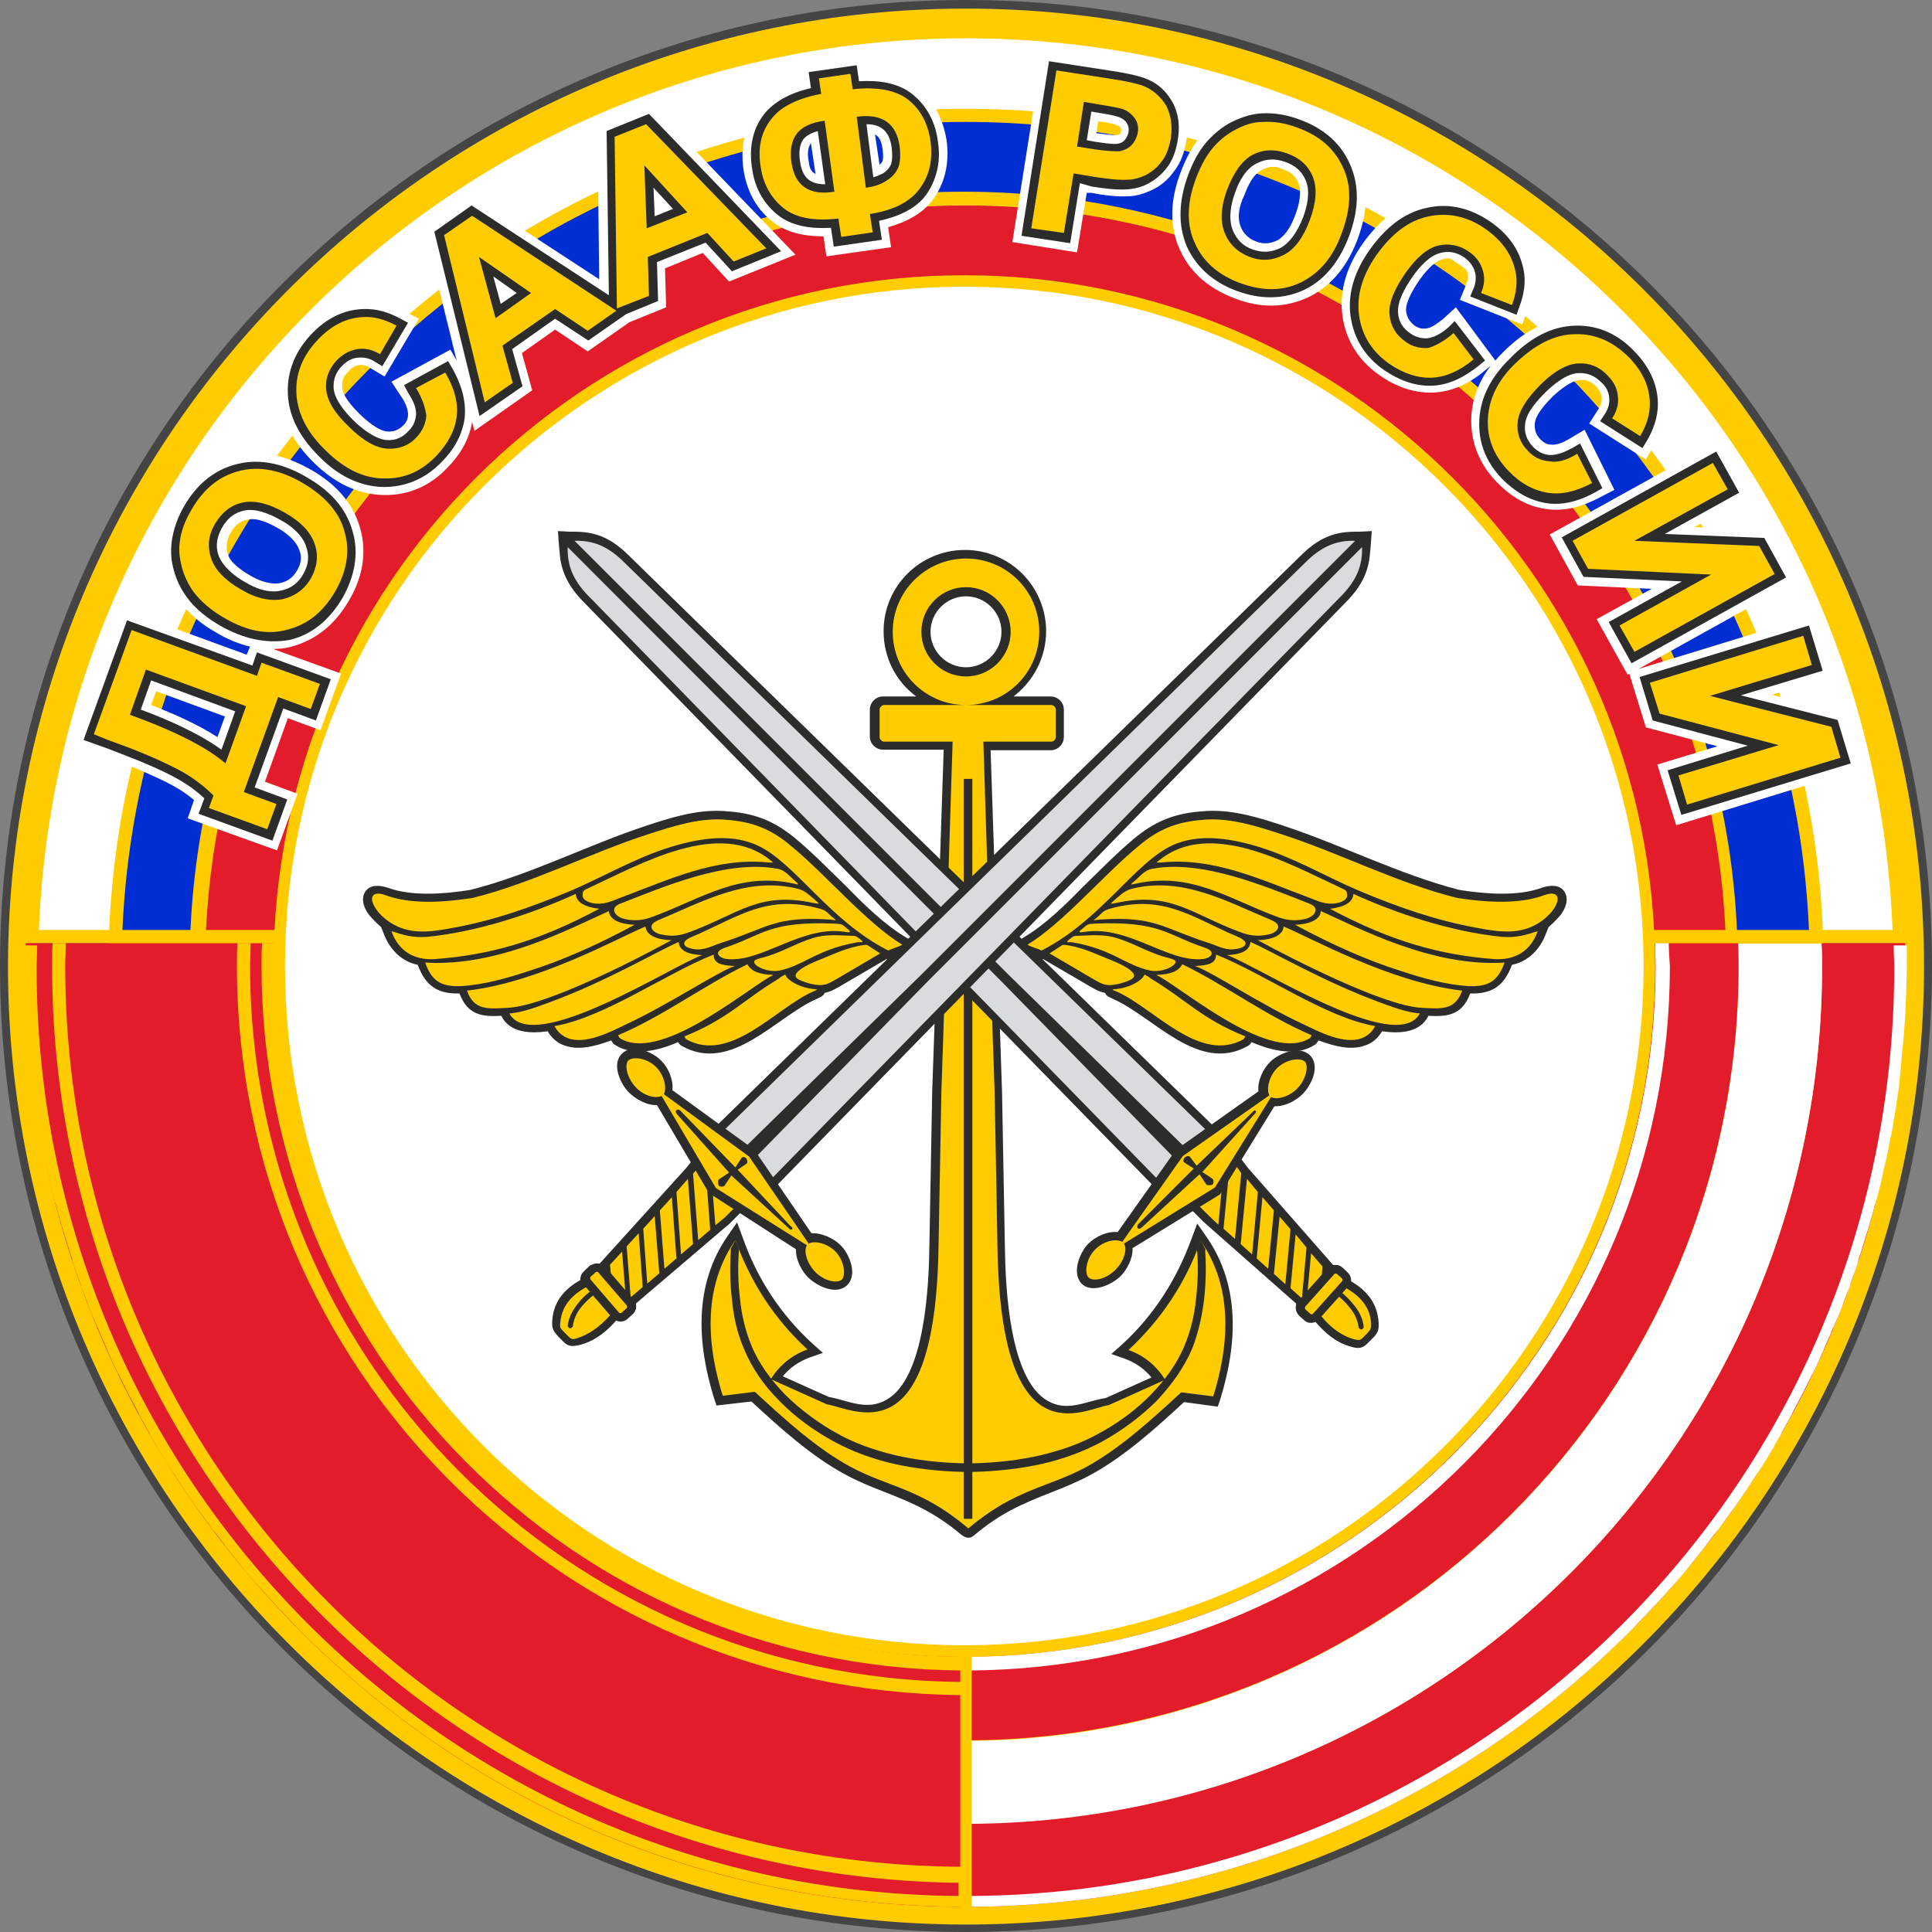
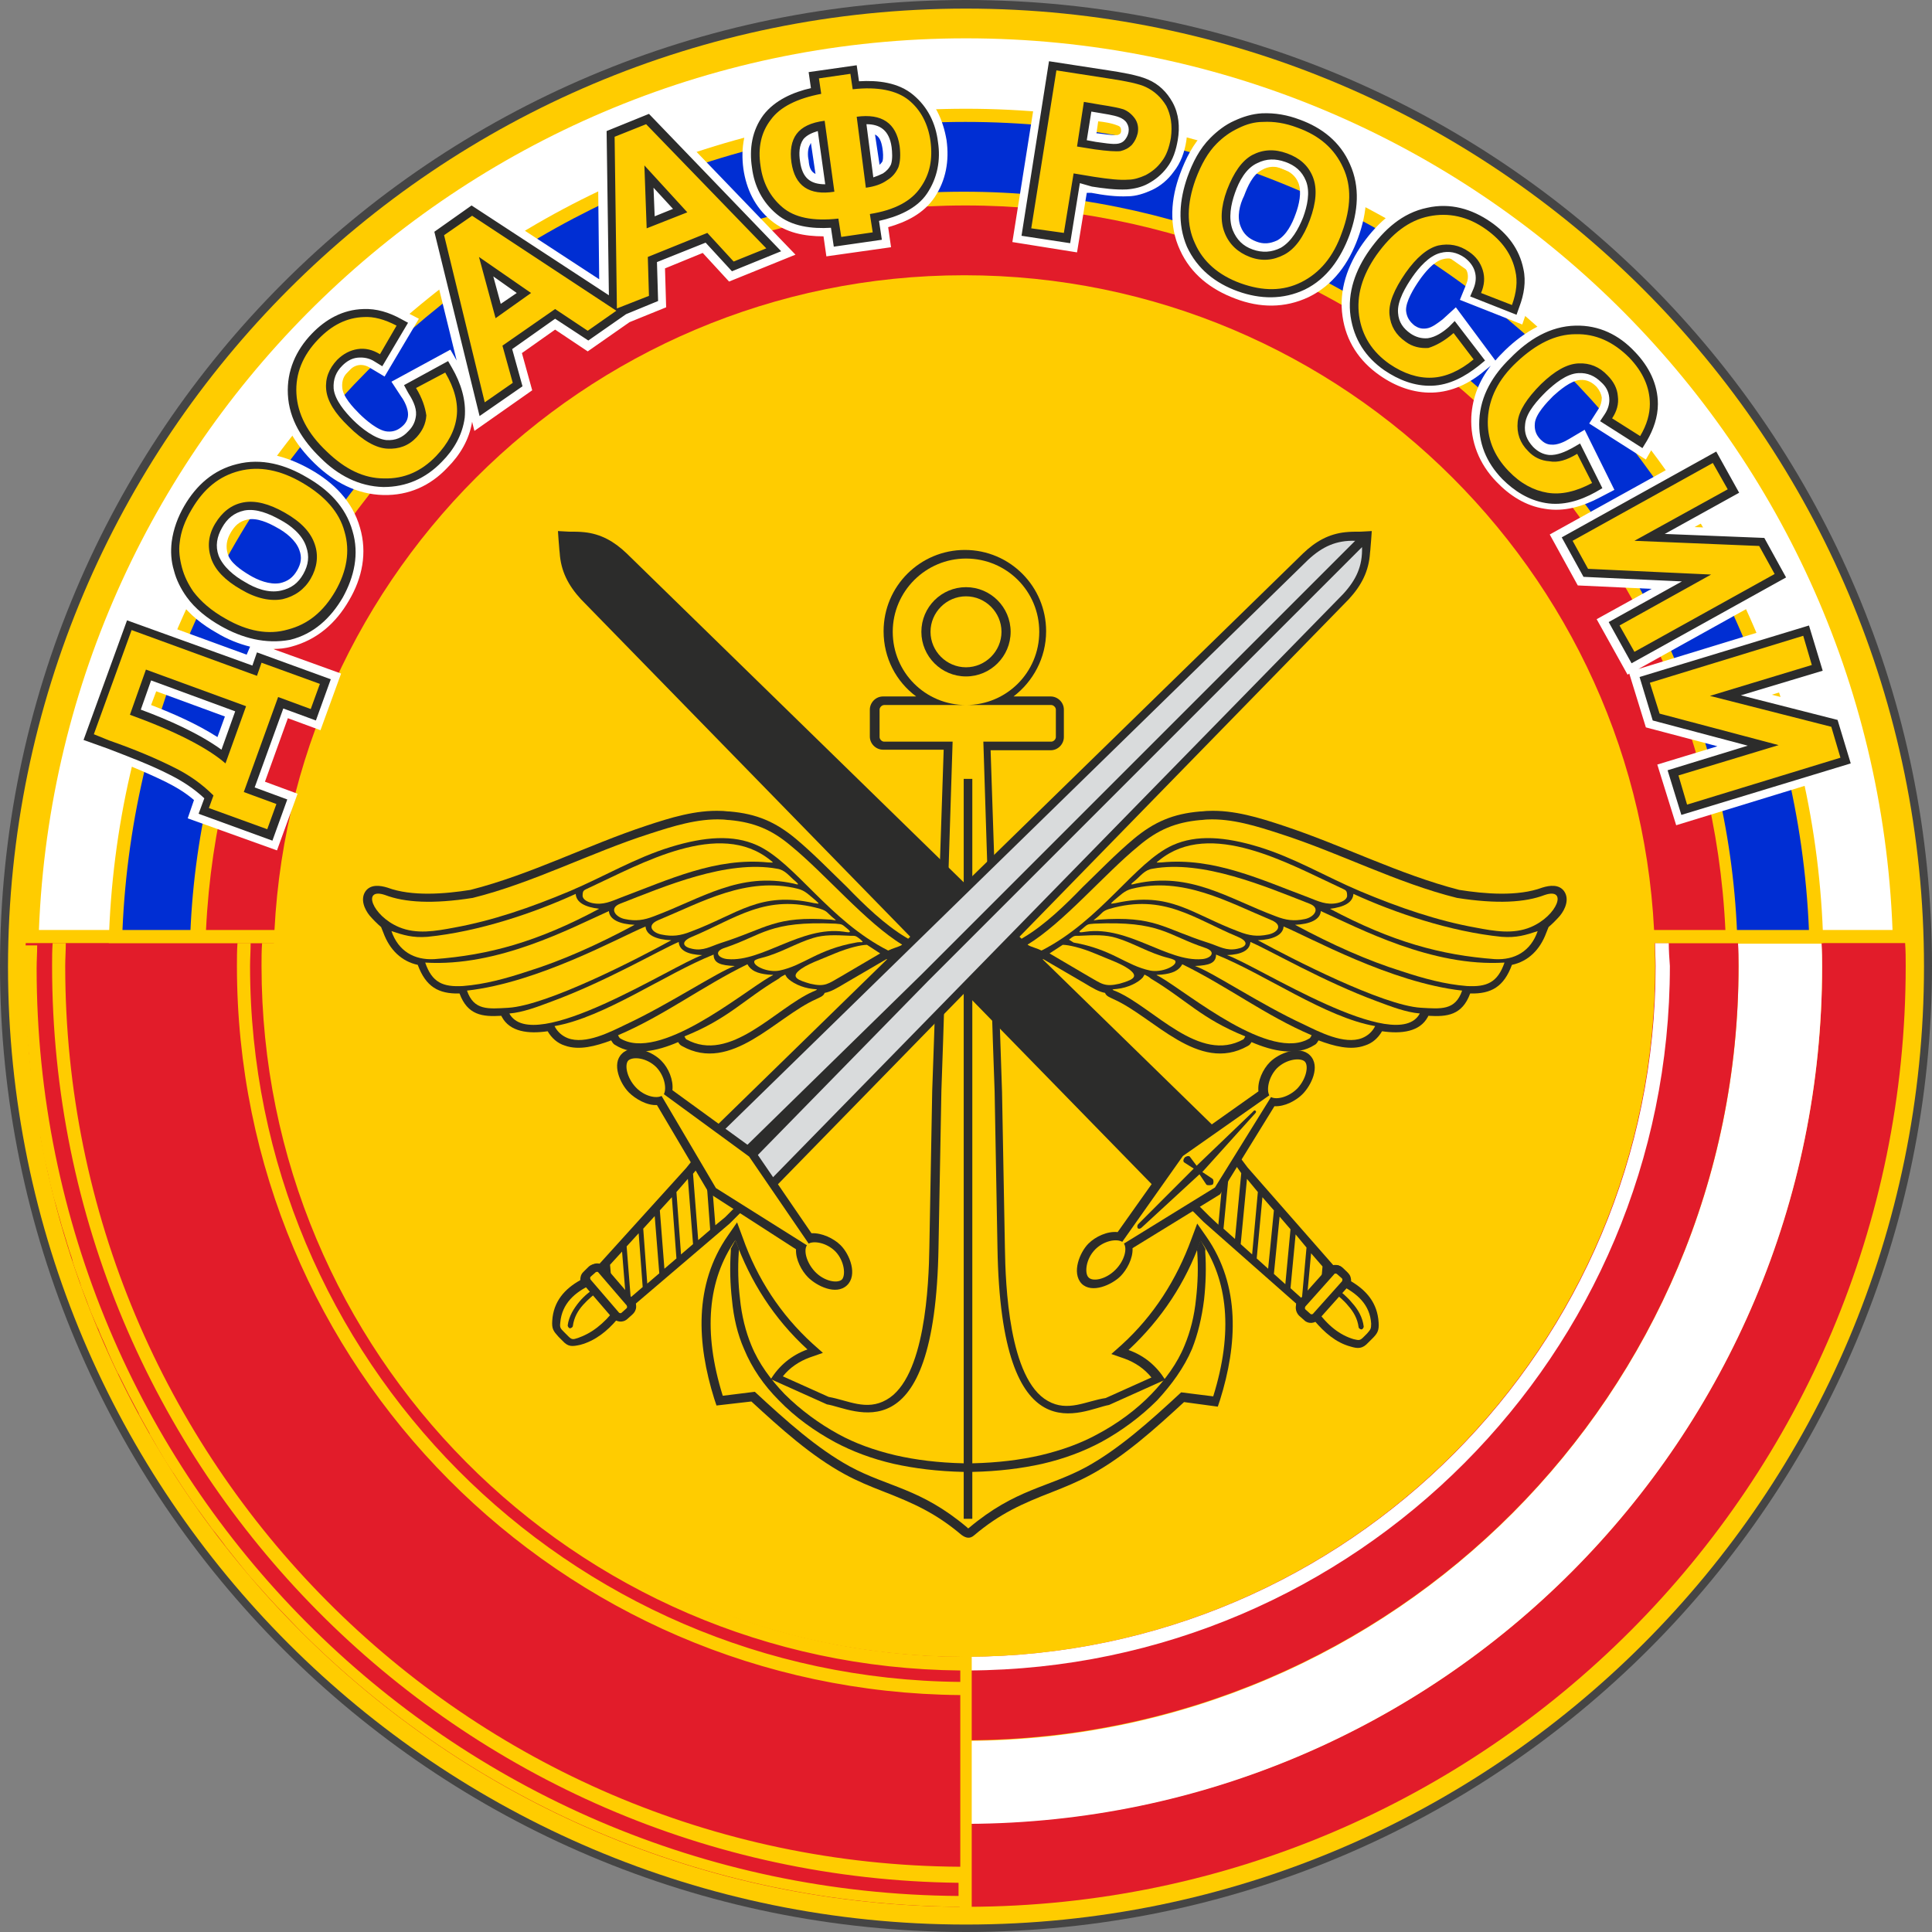
<svg xmlns="http://www.w3.org/2000/svg" width="49" height="49" viewBox="0 0 49 49" fill="none">
  <rect x="0" y="0" width="49" height="49" fill="#808080" stroke="none" />
  <g clip-path="url(#clip0_1325_7141)">
    <path fill-rule="evenodd" clip-rule="evenodd" d="M24.5 0C38.027 0 49 10.973 49 24.5C49 38.027 38.027 49 24.5 49C10.973 49 0 38.027 0 24.5C0 10.973 10.973 0 24.5 0Z" fill="#454545" />
    <path fill-rule="evenodd" clip-rule="evenodd" d="M24.5 0.218C37.911 0.218 48.797 11.103 48.797 24.515C48.797 37.926 37.911 48.811 24.5 48.811C11.089 48.811 0.203 37.926 0.203 24.515C0.218 11.089 11.089 0.218 24.5 0.218Z" fill="#FFCC00" />
    <path fill-rule="evenodd" clip-rule="evenodd" d="M24.544 48.361C37.679 48.332 48.333 37.65 48.333 24.5C48.333 24.311 48.333 24.108 48.318 23.919H46.199C46.199 24.108 46.213 24.311 46.213 24.5C46.213 36.489 36.518 46.213 24.544 46.242V48.361Z" fill="#E21C2A" />
-     <path fill-rule="evenodd" clip-rule="evenodd" d="M24.544 48.361C31.119 48.347 37.069 45.662 41.366 41.351C41.627 41.075 41.903 40.799 42.149 40.524L42.164 40.509C42.295 40.364 42.411 40.233 42.541 40.088C42.672 39.943 42.788 39.798 42.904 39.653C43.02 39.508 43.136 39.362 43.252 39.217L43.282 39.174C43.383 39.043 43.485 38.898 43.601 38.767L43.63 38.724C43.731 38.579 43.833 38.448 43.935 38.303L43.949 38.288C44.167 37.984 44.37 37.679 44.573 37.359L44.588 37.345C44.689 37.185 44.791 37.04 44.878 36.881C44.98 36.721 45.067 36.547 45.168 36.387L45.183 36.343C45.27 36.184 45.357 36.039 45.444 35.879L45.459 35.836C45.546 35.676 45.618 35.531 45.705 35.371C45.72 35.342 45.734 35.313 45.749 35.284C45.822 35.139 45.894 34.994 45.967 34.849L45.981 34.834C46.054 34.674 46.141 34.5 46.213 34.326C46.228 34.297 46.242 34.268 46.257 34.224C46.315 34.079 46.388 33.934 46.446 33.789C46.46 33.745 46.475 33.702 46.504 33.658C46.562 33.528 46.62 33.383 46.678 33.252C46.692 33.194 46.721 33.15 46.736 33.092C46.779 32.962 46.837 32.831 46.881 32.715C46.91 32.657 46.925 32.599 46.939 32.541C46.983 32.425 47.026 32.294 47.07 32.178C47.099 32.091 47.128 32.018 47.142 31.931C47.171 31.83 47.215 31.728 47.244 31.612C47.273 31.539 47.288 31.452 47.316 31.38C47.346 31.264 47.389 31.162 47.418 31.046C47.433 30.988 47.447 30.944 47.462 30.886C47.505 30.756 47.534 30.61 47.578 30.48C47.592 30.436 47.607 30.378 47.621 30.335C47.65 30.189 47.694 30.059 47.723 29.914C47.737 29.841 47.752 29.769 47.766 29.71C47.795 29.594 47.825 29.464 47.853 29.348C47.868 29.246 47.897 29.145 47.912 29.043C47.926 28.956 47.941 28.854 47.97 28.767C47.984 28.68 47.999 28.608 48.013 28.52C48.028 28.404 48.057 28.288 48.071 28.172C48.1 27.983 48.129 27.78 48.158 27.591C48.173 27.446 48.187 27.301 48.202 27.156C48.202 27.098 48.216 27.054 48.216 26.996C48.231 26.88 48.231 26.764 48.245 26.663C48.26 26.576 48.26 26.488 48.274 26.401C48.289 26.198 48.303 25.995 48.318 25.792C48.333 25.588 48.333 25.385 48.347 25.182C48.347 24.979 48.361 24.776 48.361 24.573V24.558V24.544C48.361 24.355 48.361 24.181 48.361 23.992V23.977H48.028C48.028 24.166 48.042 24.369 48.042 24.558C48.042 37.519 37.548 48.042 24.587 48.086V48.361H24.544Z" fill="white" />
    <path fill-rule="evenodd" clip-rule="evenodd" d="M24.544 46.257C36.518 46.213 46.213 36.489 46.213 24.515C46.213 24.326 46.213 24.123 46.199 23.934H44.08C44.08 24.123 44.094 24.326 44.094 24.515C44.094 35.328 35.342 44.109 24.544 44.152V46.257Z" fill="white" />
    <path fill-rule="evenodd" clip-rule="evenodd" d="M24.544 44.138C35.342 44.094 44.094 35.328 44.094 24.5C44.094 24.311 44.094 24.108 44.08 23.919H41.961C41.961 24.108 41.975 24.311 41.975 24.5C41.975 34.152 34.167 41.975 24.544 42.019V44.138Z" fill="#E21C2A" />
    <path fill-rule="evenodd" clip-rule="evenodd" d="M42.324 23.919H41.975C41.975 24.108 41.99 24.311 41.99 24.5C41.99 34.152 34.181 41.975 24.558 42.019V42.367C34.384 42.324 42.352 34.341 42.352 24.5C42.338 24.311 42.324 24.108 42.324 23.919Z" fill="white" />
    <path fill-rule="evenodd" clip-rule="evenodd" d="M24.427 48.361C11.277 48.332 0.638 37.65 0.638 24.5C0.638 24.311 0.638 24.108 0.653 23.919H2.757H4.877H6.996C6.996 24.108 6.981 24.311 6.981 24.5C6.981 34.152 14.79 41.975 24.413 42.019V44.138V46.257V48.361H24.427Z" fill="#E21C2A" />
    <path fill-rule="evenodd" clip-rule="evenodd" d="M24.355 48.361C17.809 48.318 11.887 45.647 7.605 41.351C7.344 41.075 7.068 40.8 6.821 40.524L6.807 40.509C6.676 40.364 6.56 40.233 6.43 40.088C6.299 39.943 6.183 39.798 6.067 39.653C5.951 39.508 5.834 39.363 5.718 39.217L5.689 39.174C5.588 39.043 5.486 38.898 5.37 38.767L5.341 38.724C5.239 38.579 5.138 38.448 5.036 38.303L5.022 38.288C4.804 37.984 4.601 37.679 4.398 37.36L4.383 37.345C4.281 37.185 4.18 37.04 4.093 36.881C3.991 36.721 3.904 36.547 3.803 36.387L3.788 36.344C3.701 36.184 3.614 36.039 3.527 35.879L3.512 35.836C3.425 35.676 3.353 35.531 3.265 35.371C3.251 35.342 3.236 35.313 3.222 35.284C3.149 35.139 3.077 34.994 3.004 34.849L2.99 34.834C2.917 34.675 2.83 34.5 2.757 34.326C2.743 34.297 2.728 34.268 2.714 34.224C2.656 34.079 2.583 33.934 2.525 33.789C2.511 33.746 2.496 33.702 2.467 33.658C2.409 33.528 2.351 33.383 2.293 33.252C2.279 33.194 2.249 33.151 2.235 33.092C2.191 32.962 2.133 32.831 2.09 32.715C2.061 32.657 2.046 32.599 2.032 32.541C1.988 32.425 1.945 32.294 1.901 32.178C1.872 32.091 1.843 32.018 1.829 31.931C1.8 31.83 1.756 31.728 1.727 31.612C1.698 31.539 1.683 31.452 1.654 31.38C1.625 31.264 1.582 31.162 1.553 31.046C1.538 30.988 1.524 30.944 1.509 30.886C1.466 30.756 1.437 30.61 1.393 30.48C1.379 30.436 1.364 30.378 1.35 30.335C1.321 30.19 1.277 30.059 1.248 29.914C1.233 29.841 1.219 29.769 1.204 29.711C1.175 29.595 1.146 29.464 1.117 29.348C1.103 29.246 1.074 29.145 1.059 29.043C1.045 28.956 1.03 28.854 1.001 28.767C0.987 28.68 0.972 28.608 0.958 28.52C0.943 28.404 0.914 28.288 0.9 28.172C0.871 27.983 0.842 27.78 0.813 27.591C0.798 27.446 0.784 27.301 0.769 27.156C0.769 27.098 0.755 27.055 0.755 26.996C0.74 26.88 0.74 26.764 0.725 26.663C0.711 26.576 0.711 26.488 0.696 26.401C0.682 26.198 0.667 25.995 0.653 25.792C0.638 25.589 0.638 25.385 0.624 25.182C0.624 24.979 0.609 24.776 0.609 24.573V24.558V24.544C0.609 24.355 0.609 24.181 0.609 23.992V23.977H0.943C0.943 24.166 0.929 24.369 0.929 24.558C0.929 37.505 11.379 47.998 24.311 48.086V47.752C11.611 47.607 1.321 37.258 1.321 24.5C1.321 24.311 1.321 24.108 1.335 23.919H1.669C1.669 24.108 1.654 24.311 1.654 24.5C1.654 37.069 11.8 47.273 24.355 47.345V42.991C14.209 42.904 6.009 34.66 6.009 24.5C6.009 24.311 6.009 24.108 6.023 23.919H6.357C6.357 24.108 6.342 24.311 6.342 24.5C6.342 34.471 14.398 42.57 24.355 42.657V42.367C14.557 42.28 6.633 34.312 6.633 24.5C6.633 24.311 6.633 24.108 6.647 23.919H6.996C6.996 24.108 6.981 24.311 6.981 24.5C6.981 34.123 14.746 41.932 24.34 42.019V42.004H24.645V48.405H24.34V48.361H24.355Z" fill="#FFCC00" />
    <path fill-rule="evenodd" clip-rule="evenodd" d="M24.442 0.624C37.432 0.624 47.984 11.002 48.303 23.905H0.581C0.9 11.002 11.466 0.624 24.442 0.624Z" fill="#FFCC00" />
    <path fill-rule="evenodd" clip-rule="evenodd" d="M0.987 23.586H47.999C47.52 10.987 37.157 0.972 24.5 0.972C11.858 0.972 1.481 10.987 0.987 23.586Z" fill="white" />
    <path fill-rule="evenodd" clip-rule="evenodd" d="M24.5 2.758C36.315 2.758 45.938 12.177 46.242 23.919H2.758C3.077 12.177 12.685 2.758 24.5 2.758Z" fill="#FFCC00" />
    <path fill-rule="evenodd" clip-rule="evenodd" d="M3.106 23.586H45.879C45.4 12.163 35.966 3.092 24.485 3.092C13.019 3.092 3.599 12.148 3.106 23.586Z" fill="#002ED3" />
    <path fill-rule="evenodd" clip-rule="evenodd" d="M24.442 4.862C35.081 4.862 43.761 13.339 44.065 23.905H4.819C5.124 13.339 13.803 4.862 24.442 4.862Z" fill="#FFCC00" />
    <path fill-rule="evenodd" clip-rule="evenodd" d="M5.225 23.586H43.76C43.281 13.324 34.805 5.211 24.485 5.211C14.195 5.211 5.718 13.324 5.225 23.586Z" fill="#E21C2A" />
    <path fill-rule="evenodd" clip-rule="evenodd" d="M24.456 6.981C34.123 6.981 41.975 14.834 41.975 24.5C41.975 34.166 34.123 42.019 24.456 42.019C14.79 42.019 6.938 34.166 6.938 24.5C6.938 14.834 14.79 6.981 24.456 6.981Z" fill="#FFCC00" />
-     <path fill-rule="evenodd" clip-rule="evenodd" d="M24.456 7.272C33.963 7.272 41.685 14.993 41.685 24.5C41.685 34.007 33.963 41.728 24.456 41.728C14.95 41.728 7.228 34.021 7.228 24.5C7.228 14.993 14.95 7.272 24.456 7.272Z" fill="white" />
    <path fill-rule="evenodd" clip-rule="evenodd" d="M30.03 35.56C29.304 36.228 28.52 36.939 27.664 37.403C27.345 37.577 27.025 37.708 26.692 37.839C25.908 38.143 25.356 38.39 24.703 38.942C24.602 39.029 24.5 39.014 24.384 38.927C23.731 38.376 23.179 38.129 22.395 37.824C22.061 37.694 21.742 37.563 21.423 37.389C20.567 36.924 19.783 36.213 19.057 35.545L18.172 35.647L18.114 35.473C17.678 34.08 17.591 32.584 18.462 31.336L18.694 31.002L18.839 31.394C19.202 32.425 19.797 33.339 20.61 34.08L20.871 34.312L20.538 34.428C20.262 34.529 20.029 34.689 19.855 34.907L21.017 35.429C21.51 35.516 21.974 35.792 22.482 35.502C23.469 34.95 23.556 32.57 23.571 31.627L23.643 27.664L23.687 26.416L23.934 19.014H22.395C22.221 19.014 22.061 18.869 22.061 18.68V17.998C22.061 17.823 22.207 17.664 22.395 17.664H23.237C22.729 17.287 22.41 16.691 22.41 16.009C22.41 14.863 23.339 13.948 24.471 13.948C25.617 13.948 26.532 14.877 26.532 16.009C26.532 16.691 26.198 17.287 25.705 17.664H26.648C26.822 17.664 26.982 17.809 26.982 17.998V18.694C26.982 18.869 26.837 19.028 26.648 19.028H25.124L25.414 27.693L25.487 31.656C25.501 32.584 25.588 34.979 26.575 35.531C27.083 35.821 27.548 35.531 28.041 35.458L29.203 34.936C29.028 34.718 28.796 34.558 28.52 34.457L28.186 34.341L28.448 34.108C29.261 33.368 29.841 32.454 30.218 31.423L30.364 31.032L30.596 31.365C31.467 32.614 31.38 34.108 30.944 35.502L30.886 35.676L30.03 35.56ZM24.5 15.124C24.993 15.124 25.4 15.53 25.4 16.024C25.4 16.517 24.993 16.924 24.5 16.924C24.006 16.924 23.6 16.517 23.6 16.024C23.6 15.53 24.006 15.124 24.5 15.124Z" fill="#2C2C2B" />
    <path fill-rule="evenodd" clip-rule="evenodd" d="M24.558 18.651H24.935L25.182 26.43L25.226 27.679L25.298 31.641C25.385 37.026 27.461 35.749 28.128 35.633L29.551 34.994C29.333 34.645 29.028 34.384 28.622 34.239C29.464 33.455 30.073 32.526 30.451 31.467C31.147 32.468 31.278 33.789 30.77 35.415L29.957 35.313C29.144 36.068 28.375 36.75 27.562 37.2C26.575 37.737 25.762 37.752 24.572 38.753C24.543 38.768 24.558 38.768 24.529 38.739C23.339 37.737 22.526 37.723 21.539 37.185C20.726 36.736 19.957 36.053 19.144 35.299L18.331 35.4C17.823 33.775 17.954 32.454 18.651 31.452C19.028 32.497 19.623 33.441 20.479 34.225C20.073 34.37 19.754 34.645 19.55 34.979L20.973 35.618C21.64 35.72 23.716 36.997 23.803 31.627L23.876 27.664L23.919 26.416L24.166 18.636H24.558V18.651Z" fill="#FFCC00" />
    <path fill-rule="evenodd" clip-rule="evenodd" d="M24.66 19.754V37.113C25.313 37.098 25.879 37.026 26.387 36.91C26.938 36.779 27.417 36.605 27.838 36.373C28.332 36.111 28.811 35.763 29.203 35.357C29.551 34.994 29.856 34.587 30.044 34.123C30.189 33.775 30.291 33.383 30.335 32.933C30.378 32.555 30.393 32.164 30.364 31.743C30.364 31.714 30.349 31.699 30.364 31.67L30.451 31.452L30.567 31.67C30.581 31.685 30.567 31.714 30.567 31.728C30.596 32.164 30.581 32.57 30.538 32.962C30.48 33.426 30.378 33.847 30.233 34.21C30.03 34.689 29.711 35.124 29.348 35.516C28.927 35.937 28.433 36.3 27.925 36.576C27.49 36.808 26.996 36.997 26.43 37.127C25.908 37.243 25.327 37.316 24.66 37.331V38.521H24.442V37.331C23.774 37.316 23.194 37.243 22.671 37.127C22.105 36.997 21.612 36.808 21.176 36.576C20.668 36.3 20.175 35.952 19.754 35.516C19.377 35.139 19.072 34.703 18.869 34.21C18.709 33.847 18.607 33.426 18.564 32.962C18.52 32.57 18.506 32.178 18.535 31.728C18.535 31.714 18.535 31.685 18.535 31.67L18.651 31.452L18.738 31.67C18.752 31.699 18.738 31.714 18.738 31.743C18.709 32.164 18.723 32.57 18.767 32.933C18.81 33.368 18.912 33.775 19.057 34.123C19.246 34.587 19.551 34.994 19.899 35.357C20.305 35.763 20.784 36.111 21.263 36.373C21.684 36.605 22.163 36.779 22.715 36.91C23.223 37.026 23.789 37.098 24.442 37.113V19.754H24.66Z" fill="#2C2C2B" />
    <path fill-rule="evenodd" clip-rule="evenodd" d="M24.543 17.881H26.662C26.72 17.881 26.779 17.94 26.779 17.998V18.694C26.779 18.752 26.72 18.81 26.662 18.81H24.543H22.424C22.366 18.81 22.308 18.752 22.308 18.694V17.998C22.308 17.94 22.366 17.881 22.424 17.881H24.543ZM24.5 14.166C25.53 14.166 26.358 14.993 26.358 16.024C26.358 17.054 25.53 17.881 24.5 17.881C23.469 17.881 22.642 17.054 22.642 16.024C22.642 14.993 23.484 14.166 24.5 14.166ZM24.5 14.892C25.124 14.892 25.632 15.4 25.632 16.024C25.632 16.648 25.124 17.156 24.5 17.156C23.876 17.156 23.368 16.648 23.368 16.024C23.368 15.4 23.876 14.892 24.5 14.892Z" fill="#FFCC00" />
    <path fill-rule="evenodd" clip-rule="evenodd" d="M26.459 24.326L26.43 24.34L26.343 24.297C26.227 24.239 26.096 24.21 25.98 24.152L25.632 23.977L25.966 23.774C26.503 23.455 27.025 22.947 27.461 22.497C27.881 22.091 28.302 21.655 28.752 21.278C29.275 20.842 29.754 20.639 30.436 20.581C30.509 20.581 30.567 20.567 30.639 20.567C31.292 20.538 31.945 20.741 32.555 20.944C34.05 21.438 35.487 22.178 37.011 22.57C37.65 22.671 38.491 22.744 39.115 22.512C39.304 22.453 39.536 22.424 39.667 22.599C39.812 22.802 39.696 23.063 39.566 23.223C39.478 23.324 39.377 23.426 39.275 23.513L39.217 23.658C39.057 24.094 38.753 24.384 38.346 24.471C38.143 25.023 37.824 25.211 37.287 25.197C37.084 25.748 36.706 25.792 36.227 25.763L36.213 25.792C36.01 26.169 35.545 26.227 35.052 26.155C34.95 26.329 34.805 26.459 34.616 26.517C34.253 26.648 33.832 26.532 33.441 26.387C33.411 26.43 33.397 26.474 33.339 26.503C32.889 26.793 32.279 26.663 31.742 26.43C31.713 26.474 31.699 26.503 31.641 26.532C30.392 27.229 29.26 25.792 28.244 25.342C28.157 25.298 28.056 25.269 28.027 25.182C27.867 25.153 27.722 25.066 27.504 24.935L26.459 24.326Z" fill="#2C2C2B" />
    <path fill-rule="evenodd" clip-rule="evenodd" d="M26.416 24.108C26.299 24.05 26.169 24.021 26.053 23.963C26.967 23.411 28.012 22.163 28.883 21.452C29.362 21.046 29.812 20.857 30.436 20.799C30.494 20.799 30.567 20.784 30.625 20.784C31.249 20.755 31.887 20.958 32.468 21.147C33.963 21.626 35.429 22.395 36.953 22.773C37.969 22.932 38.68 22.889 39.174 22.7C39.769 22.497 39.507 23.223 38.825 23.513C38.375 23.702 37.896 23.615 37.432 23.527C36.459 23.353 35.487 23.02 34.486 22.599C33.629 22.236 32.831 21.757 31.931 21.481C31.075 21.22 30.349 21.162 29.739 21.437C28.781 21.873 27.925 23.339 26.416 24.108Z" fill="#FFCC00" />
    <path fill-rule="evenodd" clip-rule="evenodd" d="M29.405 21.815C30.697 20.77 32.671 21.902 33.992 22.512C34.137 22.584 34.166 22.57 34.166 22.729C34.152 22.816 34.05 22.874 33.919 22.903C33.644 22.961 33.44 22.86 33.179 22.758C31.974 22.308 30.784 21.742 29.463 21.873C29.333 21.873 29.289 21.902 29.405 21.815Z" fill="#FFCC00" />
    <path fill-rule="evenodd" clip-rule="evenodd" d="M33.731 23.049C34.094 23.005 34.311 22.889 34.326 22.671C35.371 23.15 36.779 23.629 38.085 23.76C38.462 23.789 38.695 23.716 38.999 23.615C38.825 24.123 38.419 24.355 37.911 24.326C36.547 24.224 35.313 23.89 33.731 23.049Z" fill="#FFCC00" />
    <path fill-rule="evenodd" clip-rule="evenodd" d="M28.767 22.352C28.926 22.221 29.028 22.062 29.231 22.033C30.508 21.8 32.09 22.483 33.208 22.918C33.513 23.034 33.324 23.266 33.092 23.31C32.816 23.368 32.613 23.339 32.352 23.237C31.147 22.787 30.189 22.105 28.81 22.41C28.694 22.439 28.636 22.453 28.767 22.352Z" fill="#FFCC00" />
    <path fill-rule="evenodd" clip-rule="evenodd" d="M32.846 23.455C33.223 23.44 33.484 23.324 33.499 23.107C34.471 23.542 36.314 24.529 38.158 24.413C37.983 24.921 37.708 25.037 37.2 25.008C36.648 24.964 36.111 24.819 35.545 24.631C34.703 24.369 33.789 23.963 32.846 23.455Z" fill="#FFCC00" />
    <path fill-rule="evenodd" clip-rule="evenodd" d="M28.244 22.845C28.404 22.715 28.52 22.584 28.709 22.541C30.001 22.221 31.133 22.874 32.25 23.339C32.555 23.469 32.395 23.658 32.163 23.702C31.887 23.76 31.684 23.731 31.423 23.629C30.218 23.179 29.681 22.599 28.302 22.903C28.186 22.918 28.128 22.947 28.244 22.845Z" fill="#FFCC00" />
    <path fill-rule="evenodd" clip-rule="evenodd" d="M31.902 23.847C32.279 23.832 32.541 23.716 32.555 23.498C33.223 23.774 35.269 24.921 37.083 25.124C36.909 25.632 36.546 25.588 36.038 25.559C35.066 25.501 32.758 24.311 31.902 23.847Z" fill="#FFCC00" />
    <path fill-rule="evenodd" clip-rule="evenodd" d="M27.809 23.281C27.968 23.15 27.954 23.107 28.143 23.049C29.521 22.657 30.276 23.295 31.394 23.76C31.699 23.89 31.611 24.021 31.379 24.064C31.104 24.122 30.929 24.006 30.668 23.919C29.478 23.542 29.304 23.223 27.867 23.324C27.736 23.339 27.693 23.368 27.809 23.281Z" fill="#FFCC00" />
    <path fill-rule="evenodd" clip-rule="evenodd" d="M31.118 24.224C31.481 24.21 31.699 24.108 31.713 23.89C32.221 24.108 33.557 24.892 34.936 25.4C35.284 25.53 35.661 25.675 36.01 25.704C35.429 26.793 31.859 24.471 31.118 24.224Z" fill="#FFCC00" />
    <path fill-rule="evenodd" clip-rule="evenodd" d="M27.432 23.571C27.591 23.44 27.562 23.44 27.751 23.426C29.435 23.353 29.594 23.716 30.552 24.035C30.872 24.137 30.712 24.311 30.48 24.326C29.609 24.398 28.622 23.484 27.548 23.629C27.432 23.644 27.301 23.673 27.432 23.571Z" fill="#FFCC00" />
    <path fill-rule="evenodd" clip-rule="evenodd" d="M30.305 24.5C30.668 24.485 30.842 24.427 30.842 24.21C32.076 24.703 33.614 25.806 34.877 26.024C34.805 26.169 34.688 26.271 34.543 26.329C34.093 26.503 33.455 26.169 33.063 25.98C31.96 25.472 30.712 24.631 30.305 24.5Z" fill="#FFCC00" />
    <path fill-rule="evenodd" clip-rule="evenodd" d="M29.464 24.718C29.739 24.689 29.899 24.616 29.986 24.456C31.118 25.008 32.105 25.763 33.266 26.256C33.252 26.285 33.237 26.314 33.223 26.329C32.236 26.953 30.146 25.197 29.42 24.776C29.275 24.703 29.333 24.732 29.464 24.718Z" fill="#FFCC00" />
    <path fill-rule="evenodd" clip-rule="evenodd" d="M28.332 25.081C28.607 25.052 28.869 24.921 28.985 24.79C28.999 24.761 29.014 24.747 29.028 24.718C29.086 24.747 29.144 24.776 29.188 24.819C30.088 25.356 30.465 25.835 31.583 26.285C31.568 26.314 31.554 26.343 31.539 26.358C30.422 26.982 29.275 25.574 28.332 25.153C28.186 25.095 28.172 25.095 28.332 25.081Z" fill="#FFCC00" />
-     <path fill-rule="evenodd" clip-rule="evenodd" d="M27.112 23.832C27.272 23.702 27.243 23.745 27.432 23.731C27.736 23.716 28.041 23.702 28.317 23.789C28.752 23.919 29.159 24.181 29.638 24.297C29.754 24.326 29.812 24.355 29.812 24.384C29.841 24.5 29.464 24.674 29.173 24.616C28.549 24.485 28.215 24.079 27.228 23.905C27.112 23.876 26.996 23.934 27.112 23.832Z" fill="#FFCC00" />
+     <path fill-rule="evenodd" clip-rule="evenodd" d="M27.112 23.832C27.272 23.702 27.243 23.745 27.432 23.731C27.736 23.716 28.041 23.702 28.317 23.789C28.752 23.919 29.159 24.181 29.638 24.297C29.754 24.326 29.812 24.355 29.812 24.384C29.841 24.5 29.464 24.674 29.173 24.616C28.549 24.485 28.215 24.079 27.228 23.905Z" fill="#FFCC00" />
    <path fill-rule="evenodd" clip-rule="evenodd" d="M27.606 24.761L26.619 24.181L26.953 23.963C27.098 23.963 27.417 24.035 27.765 24.181C28.099 24.326 28.506 24.456 28.694 24.631C28.869 24.79 28.694 24.863 28.39 24.95C28.012 25.037 27.94 24.95 27.606 24.761Z" fill="#FFCC00" />
    <path fill-rule="evenodd" clip-rule="evenodd" d="M22.482 24.326L22.511 24.34L22.599 24.297C22.715 24.239 22.845 24.21 22.961 24.152L23.31 23.978L22.976 23.774C22.439 23.455 21.916 22.947 21.481 22.497C21.06 22.091 20.639 21.655 20.189 21.278C19.667 20.843 19.188 20.639 18.506 20.581C18.433 20.581 18.375 20.567 18.302 20.567C17.649 20.538 16.996 20.741 16.386 20.944C14.892 21.438 13.469 22.178 11.931 22.57C11.292 22.671 10.45 22.744 9.826 22.512C9.637 22.454 9.405 22.425 9.274 22.599C9.129 22.802 9.245 23.063 9.376 23.223C9.463 23.324 9.565 23.426 9.666 23.513L9.724 23.658C9.884 24.094 10.189 24.384 10.595 24.471C10.799 25.023 11.118 25.211 11.655 25.197C11.858 25.748 12.235 25.792 12.714 25.763L12.729 25.792C12.932 26.169 13.396 26.227 13.89 26.155C13.992 26.329 14.137 26.459 14.325 26.518C14.688 26.648 15.109 26.532 15.501 26.387C15.53 26.43 15.545 26.474 15.603 26.503C16.053 26.793 16.662 26.663 17.199 26.43C17.228 26.474 17.243 26.503 17.301 26.532C18.549 27.229 19.681 25.792 20.697 25.342C20.784 25.298 20.886 25.269 20.915 25.182C21.075 25.153 21.22 25.066 21.437 24.936L22.482 24.326Z" fill="#2C2C2B" />
    <path fill-rule="evenodd" clip-rule="evenodd" d="M22.526 24.108C22.642 24.05 22.773 24.021 22.889 23.963C21.975 23.412 20.93 22.163 20.059 21.452C19.58 21.046 19.13 20.857 18.506 20.799C18.448 20.799 18.375 20.784 18.317 20.784C17.693 20.755 17.054 20.959 16.474 21.147C14.979 21.626 13.513 22.395 11.989 22.773C10.973 22.933 10.262 22.889 9.768 22.7C9.173 22.497 9.434 23.223 10.117 23.513C10.566 23.702 11.045 23.615 11.51 23.528C12.482 23.353 13.455 23.02 14.456 22.599C15.313 22.236 16.111 21.757 17.011 21.481C17.867 21.22 18.593 21.162 19.202 21.438C20.16 21.873 21.017 23.339 22.526 24.108Z" fill="#FFCC00" />
    <path fill-rule="evenodd" clip-rule="evenodd" d="M19.536 21.815C18.244 20.77 16.271 21.902 14.95 22.512C14.805 22.584 14.776 22.57 14.776 22.729C14.79 22.816 14.892 22.875 15.022 22.904C15.298 22.962 15.501 22.86 15.763 22.758C16.967 22.308 18.157 21.742 19.478 21.873C19.594 21.873 19.652 21.902 19.536 21.815Z" fill="#FFCC00" />
    <path fill-rule="evenodd" clip-rule="evenodd" d="M15.196 23.049C14.834 23.005 14.616 22.889 14.601 22.671C13.556 23.15 12.148 23.629 10.842 23.76C10.465 23.789 10.232 23.716 9.928 23.615C10.102 24.123 10.508 24.355 11.016 24.326C12.395 24.224 13.629 23.89 15.196 23.049Z" fill="#FFCC00" />
    <path fill-rule="evenodd" clip-rule="evenodd" d="M20.175 22.352C20.015 22.221 19.913 22.062 19.71 22.033C18.433 21.8 16.851 22.483 15.733 22.918C15.429 23.034 15.617 23.266 15.85 23.31C16.125 23.368 16.328 23.339 16.59 23.237C17.794 22.787 18.752 22.105 20.131 22.41C20.233 22.439 20.291 22.454 20.175 22.352Z" fill="#FFCC00" />
    <path fill-rule="evenodd" clip-rule="evenodd" d="M16.096 23.455C15.719 23.441 15.458 23.324 15.443 23.107C14.471 23.542 12.627 24.529 10.784 24.413C10.958 24.921 11.234 25.037 11.742 25.008C12.294 24.965 12.831 24.819 13.397 24.631C14.239 24.369 15.153 23.963 16.096 23.455Z" fill="#FFCC00" />
    <path fill-rule="evenodd" clip-rule="evenodd" d="M20.697 22.846C20.537 22.715 20.421 22.584 20.233 22.541C18.941 22.221 17.809 22.875 16.691 23.339C16.386 23.47 16.546 23.658 16.778 23.702C17.054 23.76 17.257 23.731 17.518 23.629C18.723 23.179 19.26 22.599 20.639 22.904C20.755 22.918 20.813 22.947 20.697 22.846Z" fill="#FFCC00" />
    <path fill-rule="evenodd" clip-rule="evenodd" d="M17.025 23.847C16.648 23.832 16.387 23.716 16.372 23.498C15.704 23.774 13.658 24.921 11.844 25.124C12.018 25.632 12.381 25.589 12.889 25.56C13.876 25.502 16.183 24.311 17.025 23.847Z" fill="#FFCC00" />
    <path fill-rule="evenodd" clip-rule="evenodd" d="M21.133 23.281C20.973 23.15 20.988 23.107 20.799 23.049C19.42 22.657 18.665 23.295 17.548 23.76C17.243 23.89 17.33 24.021 17.562 24.065C17.838 24.123 18.012 24.006 18.273 23.919C19.464 23.542 19.638 23.223 21.075 23.324C21.191 23.339 21.249 23.368 21.133 23.281Z" fill="#FFCC00" />
    <path fill-rule="evenodd" clip-rule="evenodd" d="M17.809 24.224C17.446 24.21 17.228 24.108 17.214 23.89C16.706 24.108 15.371 24.892 13.992 25.4C13.643 25.531 13.266 25.676 12.918 25.705C13.513 26.793 17.083 24.471 17.809 24.224Z" fill="#FFCC00" />
    <path fill-rule="evenodd" clip-rule="evenodd" d="M21.51 23.571C21.35 23.441 21.379 23.441 21.191 23.426C19.507 23.353 19.347 23.716 18.39 24.036C18.07 24.137 18.23 24.311 18.462 24.326C19.333 24.398 20.32 23.484 21.394 23.629C21.495 23.644 21.626 23.673 21.51 23.571Z" fill="#FFCC00" />
    <path fill-rule="evenodd" clip-rule="evenodd" d="M18.636 24.5C18.273 24.485 18.099 24.427 18.099 24.21C16.866 24.703 15.327 25.806 14.064 26.024C14.137 26.169 14.253 26.271 14.398 26.329C14.848 26.503 15.487 26.169 15.879 25.98C16.967 25.473 18.23 24.631 18.636 24.5Z" fill="#FFCC00" />
    <path fill-rule="evenodd" clip-rule="evenodd" d="M19.478 24.718C19.202 24.689 19.043 24.616 18.956 24.456C17.823 25.008 16.836 25.763 15.675 26.256C15.69 26.285 15.704 26.314 15.719 26.329C16.706 26.953 18.796 25.197 19.522 24.776C19.667 24.703 19.609 24.732 19.478 24.718Z" fill="#FFCC00" />
    <path fill-rule="evenodd" clip-rule="evenodd" d="M20.61 25.081C20.334 25.052 20.073 24.921 19.957 24.79C19.943 24.761 19.928 24.747 19.914 24.718C19.856 24.747 19.797 24.776 19.754 24.819C18.854 25.356 18.477 25.835 17.359 26.285C17.374 26.314 17.388 26.343 17.403 26.358C18.52 26.982 19.667 25.574 20.61 25.153C20.741 25.095 20.77 25.095 20.61 25.081Z" fill="#FFCC00" />
    <path fill-rule="evenodd" clip-rule="evenodd" d="M21.829 23.832C21.67 23.702 21.699 23.745 21.51 23.731C21.205 23.716 20.901 23.702 20.625 23.789C20.189 23.919 19.783 24.181 19.304 24.297C19.188 24.326 19.13 24.355 19.13 24.384C19.101 24.5 19.478 24.674 19.768 24.616C20.392 24.486 20.726 24.079 21.713 23.905C21.829 23.876 21.945 23.934 21.829 23.832Z" fill="#FFCC00" />
    <path fill-rule="evenodd" clip-rule="evenodd" d="M21.336 24.761L22.323 24.181L21.989 23.963C21.844 23.963 21.525 24.036 21.176 24.181C20.843 24.326 20.436 24.456 20.247 24.631C20.073 24.79 20.247 24.863 20.552 24.95C20.93 25.037 21.002 24.95 21.336 24.761Z" fill="#FFCC00" />
    <path fill-rule="evenodd" clip-rule="evenodd" d="M29.943 30.785L14.732 15.196C14.413 14.848 14.224 14.485 14.195 14.021C14.18 13.905 14.18 13.818 14.166 13.687L14.151 13.469L14.427 13.484C14.558 13.484 14.688 13.484 14.819 13.498C15.24 13.542 15.574 13.73 15.893 14.035L31.481 29.246C30.436 30.393 30.683 29.696 29.943 30.785Z" fill="#2C2C2B" />
    <path fill-rule="evenodd" clip-rule="evenodd" d="M33.339 33.499C33.586 33.789 33.876 34.05 34.254 34.152C34.442 34.21 34.558 34.21 34.703 34.05C34.733 34.021 34.761 33.992 34.805 33.949C34.936 33.818 34.979 33.746 34.965 33.542C34.936 33.049 34.66 32.73 34.268 32.497C34.268 32.425 34.254 32.352 34.196 32.294L34.065 32.164C33.992 32.091 33.905 32.077 33.818 32.091L31.641 29.609L31.249 29.087L30.959 29.74L29.885 30.422L30.277 30.741L30.523 30.988L32.875 33.063C32.86 33.151 32.875 33.238 32.947 33.296L33.078 33.426C33.136 33.528 33.252 33.542 33.339 33.499Z" fill="#2C2C2B" />
    <path fill-rule="evenodd" clip-rule="evenodd" d="M31.002 29.972L30.901 31.061L30.669 30.843L30.422 30.596L30.248 30.465L31.002 29.972ZM33.644 32.628L33.673 32.251L33.833 32.439L33.644 32.628ZM33.542 32.12L33.484 32.788L33.179 33.093L33.136 33.049L33.252 31.786L33.542 32.12ZM33.136 31.641L33.02 32.933L32.73 32.672L32.86 31.307L33.136 31.641ZM32.73 31.177L32.599 32.57L32.309 32.309L32.454 30.857L32.73 31.177ZM32.309 30.698L32.163 32.178L31.873 31.917L32.018 30.364L32.309 30.698ZM31.902 30.233L31.757 31.815L31.467 31.554L31.626 29.899L31.902 30.233ZM31.481 29.754L31.322 31.423L31.031 31.162L31.162 29.812L31.307 29.507L31.481 29.754Z" fill="#FFCC00" />
    <path fill-rule="evenodd" clip-rule="evenodd" d="M33.383 33.209L33.804 32.759L33.818 32.773C33.934 32.86 34.08 32.976 34.196 33.121C34.326 33.267 34.428 33.441 34.457 33.658C34.457 33.688 34.5 33.717 34.529 33.717C34.559 33.717 34.587 33.673 34.587 33.644C34.559 33.412 34.442 33.209 34.297 33.049C34.167 32.889 34.007 32.759 33.891 32.672L33.978 32.584C34.428 32.802 34.747 33.093 34.776 33.571C34.776 33.702 34.762 33.717 34.675 33.818C34.645 33.847 34.617 33.876 34.573 33.92C34.486 34.007 34.457 33.992 34.326 33.963C33.992 33.862 33.673 33.63 33.383 33.209Z" fill="#FFCC00" />
    <path fill-rule="evenodd" clip-rule="evenodd" d="M34.036 32.149C33.934 32.047 33.76 32.062 33.658 32.178L32.933 32.991C32.831 33.092 32.846 33.267 32.947 33.368L33.078 33.484C33.179 33.586 33.353 33.571 33.455 33.455L34.181 32.642C34.282 32.541 34.268 32.367 34.166 32.265L34.036 32.149Z" fill="#2C2C2B" />
    <path fill-rule="evenodd" clip-rule="evenodd" d="M33.905 32.309L34.036 32.425C34.05 32.439 34.05 32.468 34.036 32.497L33.31 33.31C33.295 33.339 33.252 33.339 33.237 33.325L33.107 33.209C33.092 33.194 33.092 33.165 33.107 33.136L33.833 32.323C33.847 32.294 33.876 32.294 33.905 32.309Z" fill="#FFCC00" />
-     <path fill-rule="evenodd" clip-rule="evenodd" d="M30.683 30.291L25.385 24.877L14.398 13.876C14.384 14.355 14.543 14.703 14.877 15.066L30.015 30.581L30.683 30.291ZM30.973 30.001L25.56 24.703L14.572 13.716C15.051 13.701 15.4 13.861 15.762 14.195L31.278 29.333L30.973 30.001Z" fill="#D9DBDC" />
    <path fill-rule="evenodd" clip-rule="evenodd" d="M32.323 28.056C32.584 28.071 32.875 27.911 33.034 27.751C33.252 27.534 33.499 27.04 33.223 26.764C32.962 26.503 32.439 26.706 32.207 26.939C32.033 27.113 31.888 27.417 31.917 27.679L29.827 29.159L28.346 31.249C28.085 31.22 27.78 31.365 27.606 31.54C27.388 31.757 27.171 32.28 27.432 32.556C27.693 32.817 28.201 32.584 28.419 32.367C28.578 32.207 28.738 31.917 28.724 31.656L30.944 30.291L32.323 28.056Z" fill="#2C2C2B" />
    <path fill-rule="evenodd" clip-rule="evenodd" d="M30.814 30.117L28.506 31.54C28.593 31.67 28.521 31.975 28.288 32.207C28.042 32.454 27.708 32.512 27.606 32.396C27.505 32.294 27.534 31.931 27.78 31.685C27.998 31.467 28.317 31.409 28.463 31.496L30.001 29.319L32.193 27.78C32.12 27.65 32.164 27.33 32.381 27.098C32.628 26.851 32.991 26.822 33.093 26.924C33.194 27.026 33.136 27.359 32.904 27.606C32.672 27.838 32.367 27.896 32.236 27.824L30.814 30.117Z" fill="#FFCC00" />
    <path fill-rule="evenodd" clip-rule="evenodd" d="M28.869 31.046C28.84 31.075 28.84 31.119 28.854 31.148C28.883 31.177 28.927 31.162 28.956 31.133L30.422 29.783L30.596 30.044C30.625 30.073 30.726 30.059 30.755 30.044C30.784 30.015 30.784 29.928 30.755 29.899L30.494 29.725L31.815 28.259C31.844 28.23 31.873 28.201 31.844 28.172C31.815 28.143 31.786 28.187 31.757 28.216L30.349 29.566L30.175 29.333C30.146 29.304 30.059 29.333 30.044 29.362C30.015 29.391 30.001 29.449 30.03 29.479L30.276 29.638L28.869 31.046Z" fill="#2C2C2B" />
    <path fill-rule="evenodd" clip-rule="evenodd" d="M15.646 33.47C15.4 33.76 15.095 34.007 14.717 34.108C14.514 34.152 14.413 34.166 14.268 34.007C14.239 33.978 14.21 33.949 14.166 33.905C14.035 33.76 13.992 33.702 14.006 33.499C14.035 33.005 14.326 32.686 14.717 32.468C14.717 32.396 14.732 32.323 14.79 32.265L14.921 32.135C14.993 32.062 15.095 32.047 15.182 32.077L17.403 29.624L17.809 29.116L18.099 29.769L19.159 30.48L18.753 30.785L18.506 31.032L16.125 33.063C16.14 33.151 16.111 33.238 16.053 33.296L15.922 33.426C15.864 33.499 15.748 33.513 15.646 33.47Z" fill="#2C2C2B" />
    <path fill-rule="evenodd" clip-rule="evenodd" d="M18.056 29.986L18.143 31.075L18.39 30.872L18.637 30.625L18.811 30.494L18.056 29.986ZM15.371 32.599L15.342 32.222L15.182 32.396L15.371 32.599ZM15.472 32.077L15.53 32.744L15.835 33.049L15.879 33.005L15.777 31.743L15.472 32.077ZM15.893 31.612L15.995 32.904L16.3 32.642L16.198 31.278L15.893 31.612ZM16.314 31.162L16.416 32.555L16.721 32.294L16.605 30.843L16.314 31.162ZM16.735 30.698L16.851 32.178L17.156 31.917L17.04 30.364L16.735 30.698ZM17.156 30.233L17.272 31.815L17.577 31.554L17.446 29.899L17.156 30.233ZM17.577 29.769L17.708 31.452L18.012 31.191L17.911 29.841L17.78 29.522L17.577 29.769Z" fill="#FFCC00" />
    <path fill-rule="evenodd" clip-rule="evenodd" d="M15.617 33.179L15.197 32.73L15.182 32.744C15.066 32.831 14.921 32.947 14.79 33.093C14.659 33.238 14.558 33.412 14.529 33.63C14.529 33.658 14.485 33.688 14.456 33.688C14.427 33.688 14.398 33.644 14.398 33.615C14.427 33.383 14.558 33.179 14.689 33.02C14.819 32.86 14.979 32.744 15.095 32.657L15.022 32.57C14.572 32.773 14.253 33.063 14.21 33.542C14.195 33.673 14.21 33.688 14.311 33.789C14.34 33.818 14.369 33.847 14.413 33.891C14.5 33.978 14.529 33.978 14.659 33.934C14.993 33.818 15.313 33.586 15.617 33.179Z" fill="#FFCC00" />
    <path fill-rule="evenodd" clip-rule="evenodd" d="M18.999 30.785L34.21 15.196C34.53 14.848 34.718 14.485 34.747 14.021C34.762 13.905 34.762 13.818 34.776 13.687L34.791 13.469L34.515 13.484C34.385 13.484 34.254 13.484 34.123 13.498C33.702 13.542 33.368 13.73 33.049 14.035L17.461 29.246C18.506 30.393 18.245 29.696 18.999 30.785Z" fill="#2C2C2B" />
    <path fill-rule="evenodd" clip-rule="evenodd" d="M14.979 32.105C15.095 32.004 15.255 32.033 15.356 32.135L16.067 32.962C16.169 33.078 16.154 33.238 16.038 33.339L15.908 33.455C15.792 33.557 15.632 33.528 15.53 33.426L14.819 32.599C14.732 32.483 14.732 32.323 14.848 32.222L14.979 32.105Z" fill="#2C2C2B" />
    <path fill-rule="evenodd" clip-rule="evenodd" d="M15.11 32.265L14.979 32.381C14.964 32.396 14.964 32.425 14.979 32.454L15.69 33.281C15.705 33.31 15.748 33.31 15.763 33.296L15.893 33.179C15.908 33.165 15.908 33.136 15.893 33.107L15.182 32.28C15.168 32.251 15.139 32.251 15.11 32.265Z" fill="#FFCC00" />
    <path fill-rule="evenodd" clip-rule="evenodd" d="M18.244 30.291L23.542 24.877L34.544 13.876C34.559 14.355 34.399 14.703 34.065 15.066L18.912 30.567L18.244 30.291ZM17.969 30.001L23.383 24.703L34.37 13.716C33.891 13.701 33.542 13.861 33.18 14.195L17.678 29.333L17.969 30.001Z" fill="#D9DBDC" />
    <path fill-rule="evenodd" clip-rule="evenodd" d="M20.189 31.685C20.175 31.946 20.334 32.236 20.494 32.396C20.712 32.614 21.205 32.86 21.481 32.599C21.757 32.338 21.554 31.815 21.321 31.583C21.147 31.409 20.842 31.264 20.581 31.278L19.13 29.159L17.054 27.65C17.083 27.388 16.953 27.084 16.778 26.909C16.561 26.677 16.038 26.459 15.777 26.721C15.501 26.982 15.733 27.49 15.951 27.708C16.111 27.867 16.401 28.041 16.662 28.027L17.983 30.262L20.189 31.685Z" fill="#2C2C2B" />
    <path fill-rule="evenodd" clip-rule="evenodd" d="M18.157 30.132L16.779 27.795C16.648 27.867 16.343 27.809 16.125 27.577C15.893 27.33 15.835 26.997 15.937 26.895C16.053 26.793 16.401 26.822 16.648 27.069C16.866 27.301 16.909 27.621 16.837 27.751L18.999 29.333L20.509 31.54C20.639 31.467 20.959 31.51 21.191 31.743C21.423 31.989 21.452 32.352 21.351 32.454C21.234 32.556 20.901 32.497 20.668 32.251C20.451 32.018 20.378 31.714 20.465 31.583L18.157 30.132Z" fill="#FFCC00" />
-     <path fill-rule="evenodd" clip-rule="evenodd" d="M17.258 28.172C17.229 28.143 17.185 28.129 17.156 28.158C17.127 28.187 17.141 28.23 17.171 28.259L18.491 29.74L18.23 29.914C18.201 29.943 18.215 30.044 18.23 30.073C18.259 30.103 18.346 30.103 18.375 30.073L18.549 29.812L20.001 31.148C20.03 31.177 20.059 31.206 20.088 31.177C20.117 31.148 20.088 31.119 20.044 31.09L18.709 29.667L18.941 29.508C18.97 29.479 18.941 29.391 18.927 29.377C18.898 29.348 18.84 29.333 18.811 29.362L18.651 29.609L17.258 28.172Z" fill="#2C2C2B" />
    <path fill-rule="evenodd" clip-rule="evenodd" d="M41.554 16.967L46.01 15.603L46.489 17.141L44.936 17.62L46.765 18.085L47.2 19.493L42.512 20.93L42.033 19.391L43.557 18.927L41.743 18.448L41.322 17.083L41.279 17.112L40.495 15.704L41.888 14.935L40.016 14.848L39.305 13.556L43.601 11.176L44.385 12.584L42.977 13.368L44.864 13.44L45.575 14.732L41.554 16.967ZM37.926 9.144C37.998 9.057 38.085 8.97 38.172 8.883C38.666 8.404 39.261 8.055 39.958 8.041C40.611 8.026 41.177 8.302 41.627 8.767C42.019 9.173 42.266 9.666 42.266 10.232C42.266 10.595 42.135 10.958 41.961 11.277L41.743 11.655L40.306 10.741L40.538 10.378C40.596 10.291 40.625 10.189 40.625 10.087C40.611 9.986 40.567 9.899 40.495 9.812C40.379 9.695 40.248 9.623 40.074 9.637C39.842 9.652 39.551 9.899 39.392 10.044C39.232 10.204 38.942 10.508 38.927 10.741C38.913 10.9 38.956 11.031 39.072 11.147C39.145 11.22 39.232 11.277 39.348 11.277C39.493 11.292 39.682 11.205 39.798 11.132L40.19 10.9L40.945 12.424L40.582 12.613C40.146 12.845 39.667 12.99 39.174 12.903C38.695 12.831 38.289 12.569 37.955 12.221C37.519 11.771 37.287 11.205 37.316 10.566C37.345 10.073 37.519 9.652 37.81 9.275L37.65 9.405C37.273 9.725 36.823 9.942 36.329 9.957C35.85 9.971 35.386 9.797 34.994 9.521C34.471 9.158 34.138 8.65 34.05 8.026C33.949 7.359 34.181 6.72 34.558 6.183C34.95 5.631 35.473 5.167 36.155 5.022C36.794 4.891 37.403 5.051 37.94 5.414C38.405 5.733 38.739 6.169 38.855 6.735C38.927 7.097 38.869 7.46 38.753 7.809L38.608 8.23L37.026 7.605L37.185 7.214C37.229 7.112 37.243 7.01 37.215 6.909C37.185 6.807 37.113 6.735 37.026 6.662C36.881 6.56 36.75 6.531 36.59 6.575C36.358 6.633 36.126 6.923 35.995 7.112C35.865 7.301 35.647 7.649 35.661 7.881C35.676 8.041 35.749 8.157 35.879 8.259C35.966 8.317 36.053 8.346 36.169 8.331C36.315 8.317 36.474 8.186 36.59 8.099L36.924 7.794L37.926 9.144ZM11.974 10.697C11.902 11.147 11.669 11.539 11.35 11.858C10.915 12.323 10.363 12.569 9.725 12.555C9.042 12.54 8.462 12.221 7.983 11.757C7.489 11.277 7.127 10.697 7.083 10C7.054 9.347 7.301 8.767 7.751 8.302C8.143 7.896 8.622 7.634 9.188 7.605C9.55 7.591 9.913 7.707 10.233 7.881L10.624 8.084L9.754 9.55L9.391 9.333C9.304 9.275 9.202 9.246 9.1 9.26C8.999 9.275 8.912 9.333 8.839 9.405C8.723 9.521 8.665 9.652 8.68 9.826C8.694 10.058 8.955 10.334 9.115 10.494C9.275 10.653 9.594 10.929 9.826 10.944C9.986 10.958 10.117 10.9 10.233 10.784C10.305 10.711 10.349 10.624 10.349 10.508C10.349 10.363 10.262 10.174 10.175 10.058L9.928 9.681L11.423 8.868L11.582 9.144L10.755 5.777L11.931 4.949L15.197 7.083L15.153 3.164L16.488 2.627L20.175 6.459L18.491 7.141L17.823 6.415L16.866 6.807L16.895 7.794L15.966 8.171L14.906 8.912L14.079 8.36L13.237 8.955L13.498 9.899L12.032 10.929L11.974 10.697ZM6.343 16.401C6.052 16.328 5.762 16.212 5.501 16.053C5.138 15.85 4.804 15.588 4.558 15.254C4.398 15.037 4.282 14.775 4.195 14.514C4.122 14.253 4.093 13.977 4.122 13.716C4.166 13.368 4.296 13.019 4.47 12.714C4.804 12.134 5.283 11.713 5.936 11.553C6.604 11.379 7.272 11.568 7.867 11.902C8.462 12.236 8.941 12.714 9.13 13.382C9.318 14.021 9.188 14.659 8.854 15.225C8.52 15.806 8.041 16.227 7.388 16.401C7.228 16.445 7.083 16.459 6.923 16.459L8.651 17.083L8.128 18.52L7.301 18.215L6.72 19.826L7.547 20.131L7.025 21.568L4.761 20.755L4.92 20.291C4.703 20.102 4.456 19.957 4.195 19.826C3.687 19.58 3.164 19.362 2.627 19.173L1.829 18.883L3.077 15.443L6.256 16.604L6.343 16.401ZM22.526 5.762L22.599 6.27L20.959 6.502L20.886 5.994C20.407 5.994 19.928 5.907 19.551 5.588C19.144 5.254 18.927 4.79 18.854 4.282C18.782 3.745 18.869 3.237 19.188 2.801C19.464 2.424 19.884 2.206 20.334 2.076L20.276 1.64L21.916 1.408L21.975 1.843C22.439 1.843 22.933 1.93 23.295 2.235C23.702 2.569 23.919 3.033 24.007 3.556C24.079 4.078 23.992 4.572 23.702 5.007C23.426 5.414 22.991 5.631 22.526 5.762ZM27.563 4.891L27.316 6.401L25.676 6.139L26.445 1.292L28.158 1.568C28.491 1.626 28.912 1.684 29.217 1.814C29.537 1.945 29.769 2.177 29.928 2.482C30.117 2.816 30.146 3.193 30.088 3.57C30.044 3.861 29.943 4.137 29.769 4.354C29.624 4.557 29.435 4.717 29.217 4.819C29.029 4.906 28.811 4.978 28.608 4.978C28.303 4.993 27.983 4.949 27.679 4.891H27.563ZM29.928 4.412C30.073 4.02 30.262 3.643 30.552 3.353C30.741 3.15 30.973 2.99 31.22 2.874C31.467 2.758 31.728 2.685 32.004 2.671C32.367 2.656 32.715 2.729 33.049 2.845C33.673 3.077 34.181 3.469 34.457 4.078C34.747 4.717 34.675 5.399 34.442 6.038C34.21 6.677 33.818 7.228 33.194 7.533C32.584 7.823 31.946 7.809 31.336 7.576C30.712 7.344 30.204 6.952 29.928 6.343C29.638 5.719 29.696 5.036 29.928 4.412ZM3.832 17.881C4.398 18.099 4.993 18.36 5.515 18.694L5.704 18.172L3.962 17.533L3.832 17.881ZM6.328 14.587C6.546 14.717 6.836 14.834 7.098 14.79C7.301 14.746 7.431 14.645 7.533 14.471C7.635 14.296 7.664 14.137 7.591 13.948C7.504 13.701 7.243 13.498 7.025 13.382C6.822 13.266 6.517 13.121 6.27 13.179C6.067 13.222 5.951 13.338 5.849 13.513C5.748 13.687 5.719 13.861 5.777 14.05C5.835 14.268 6.111 14.456 6.328 14.587ZM22.308 4.18C22.337 4.151 22.366 4.122 22.381 4.093C22.41 4.006 22.395 3.846 22.381 3.759C22.352 3.585 22.308 3.469 22.192 3.411L22.308 4.18ZM20.683 4.412L20.567 3.629C20.552 3.643 20.552 3.643 20.552 3.658C20.48 3.759 20.48 3.948 20.509 4.064C20.523 4.253 20.567 4.354 20.683 4.412ZM27.853 3.077L27.809 3.382H27.838C27.94 3.396 28.245 3.44 28.332 3.425C28.361 3.425 28.375 3.411 28.404 3.396C28.419 3.382 28.433 3.353 28.433 3.324C28.433 3.295 28.433 3.266 28.419 3.237C28.404 3.208 28.375 3.193 28.332 3.179C28.187 3.121 27.998 3.092 27.853 3.077ZM31.467 5.748C31.54 5.936 31.67 6.052 31.859 6.125C32.047 6.198 32.207 6.183 32.396 6.096C32.628 5.965 32.773 5.675 32.86 5.428C32.947 5.196 33.02 4.877 32.933 4.645C32.86 4.456 32.715 4.354 32.541 4.282C32.352 4.209 32.178 4.209 32.004 4.311C31.772 4.427 31.641 4.732 31.554 4.964C31.438 5.196 31.365 5.501 31.467 5.748Z" fill="white" />
    <path fill-rule="evenodd" clip-rule="evenodd" d="M15.443 7.489L15.385 3.324L16.459 2.888L19.812 6.372L18.564 6.88L17.896 6.154L16.662 6.647L16.691 7.634L15.879 7.968L14.921 8.636L14.079 8.084L12.99 8.854L13.252 9.797L12.163 10.552L11.016 5.878L11.96 5.211L15.443 7.489ZM6.401 16.88L6.517 16.546L8.389 17.228L8.012 18.273L7.185 17.969L6.459 19.971L7.286 20.276L6.909 21.321L5.037 20.639L5.182 20.247C4.92 20.001 4.63 19.812 4.311 19.652C3.803 19.391 3.251 19.188 2.729 18.985L2.119 18.767L3.222 15.733L6.401 16.88ZM5.603 15.879C5.269 15.69 4.949 15.443 4.732 15.138C4.587 14.935 4.47 14.703 4.412 14.471C4.34 14.238 4.325 13.992 4.354 13.745C4.398 13.411 4.514 13.106 4.674 12.831C4.978 12.308 5.414 11.916 6.009 11.771C6.633 11.611 7.243 11.786 7.78 12.105C8.317 12.41 8.767 12.845 8.941 13.469C9.115 14.05 8.984 14.63 8.694 15.153C8.389 15.675 7.954 16.082 7.359 16.227C6.735 16.343 6.14 16.183 5.603 15.879ZM10.247 9.768L11.365 9.158L11.466 9.333C11.684 9.71 11.829 10.145 11.786 10.595C11.728 11.031 11.51 11.408 11.205 11.713C10.799 12.134 10.305 12.352 9.725 12.352C9.1 12.337 8.563 12.047 8.128 11.611C7.678 11.176 7.33 10.639 7.301 10C7.272 9.405 7.504 8.883 7.91 8.462C8.259 8.099 8.694 7.852 9.217 7.838C9.55 7.823 9.87 7.925 10.16 8.084L10.349 8.186L9.696 9.289L9.507 9.173C9.376 9.086 9.231 9.057 9.071 9.071C8.912 9.086 8.781 9.173 8.68 9.275C8.52 9.434 8.447 9.623 8.462 9.855C8.491 10.145 8.752 10.45 8.955 10.653C9.159 10.857 9.507 11.132 9.797 11.161C10.029 11.176 10.204 11.103 10.363 10.929C10.479 10.813 10.537 10.682 10.552 10.523C10.566 10.32 10.45 10.116 10.349 9.957L10.247 9.768ZM22.294 5.602L22.366 6.081L21.147 6.256L21.075 5.777C20.596 5.806 20.073 5.748 19.696 5.428C19.333 5.123 19.13 4.717 19.072 4.253C18.999 3.774 19.072 3.309 19.362 2.917C19.652 2.54 20.117 2.337 20.567 2.235L20.509 1.829L21.728 1.655L21.786 2.061C22.265 2.032 22.787 2.09 23.165 2.409C23.528 2.714 23.731 3.121 23.789 3.599C23.861 4.064 23.774 4.514 23.513 4.906C23.252 5.298 22.758 5.501 22.294 5.602ZM27.388 4.645L27.142 6.168L25.908 5.98L26.605 1.553L28.114 1.785C28.404 1.829 28.854 1.901 29.116 2.017C29.391 2.134 29.595 2.337 29.74 2.598C29.899 2.888 29.928 3.222 29.87 3.556C29.827 3.803 29.754 4.049 29.595 4.253C29.464 4.427 29.304 4.557 29.116 4.659C28.956 4.746 28.767 4.79 28.579 4.804C28.288 4.819 27.969 4.775 27.693 4.732L27.388 4.645ZM30.117 4.485C30.248 4.122 30.422 3.774 30.698 3.498C30.872 3.324 31.075 3.164 31.307 3.062C31.525 2.961 31.757 2.888 32.004 2.874C32.338 2.859 32.657 2.917 32.962 3.033C33.528 3.237 33.992 3.599 34.239 4.166C34.5 4.746 34.442 5.37 34.225 5.965C34.007 6.546 33.658 7.068 33.093 7.344C32.541 7.605 31.96 7.591 31.394 7.388C30.828 7.184 30.364 6.822 30.103 6.256C29.856 5.675 29.914 5.065 30.117 4.485ZM36.895 8.142L37.664 9.144L37.505 9.275C37.157 9.55 36.765 9.768 36.315 9.783C35.879 9.797 35.473 9.637 35.11 9.391C34.631 9.057 34.341 8.607 34.254 8.026C34.166 7.417 34.384 6.836 34.733 6.343C35.095 5.835 35.56 5.399 36.199 5.269C36.779 5.138 37.331 5.298 37.81 5.631C38.23 5.922 38.535 6.314 38.637 6.822C38.709 7.141 38.651 7.475 38.535 7.78L38.463 7.983L37.287 7.518L37.374 7.315C37.432 7.17 37.447 7.025 37.403 6.88C37.36 6.735 37.258 6.618 37.142 6.531C36.953 6.401 36.75 6.357 36.532 6.415C36.242 6.488 35.981 6.793 35.821 7.025C35.661 7.257 35.429 7.634 35.458 7.939C35.473 8.171 35.589 8.331 35.778 8.462C35.908 8.549 36.053 8.592 36.213 8.578C36.416 8.549 36.605 8.418 36.75 8.288L36.895 8.142ZM39.958 8.259C40.553 8.244 41.061 8.491 41.467 8.926C41.816 9.289 42.048 9.739 42.048 10.247C42.048 10.581 41.932 10.9 41.772 11.176L41.656 11.365L40.582 10.682L40.698 10.508C40.785 10.378 40.829 10.232 40.814 10.087C40.8 9.928 40.727 9.797 40.611 9.695C40.451 9.536 40.263 9.449 40.03 9.463C39.725 9.478 39.421 9.739 39.218 9.928C39.014 10.131 38.709 10.45 38.681 10.755C38.651 10.987 38.724 11.161 38.884 11.336C39 11.452 39.13 11.524 39.29 11.539C39.493 11.553 39.711 11.452 39.871 11.365L40.074 11.248L40.64 12.381L40.466 12.482C40.074 12.7 39.638 12.831 39.203 12.758C38.767 12.685 38.405 12.453 38.1 12.148C37.694 11.727 37.49 11.234 37.519 10.653C37.548 10.029 37.868 9.507 38.303 9.086C38.767 8.607 39.319 8.273 39.958 8.259ZM42.222 13.542L44.747 13.643L45.299 14.645L41.38 16.822L40.8 15.777L42.657 14.746L40.161 14.63L39.609 13.629L43.528 11.452L44.109 12.497L42.222 13.542ZM44.152 17.635L46.605 18.259L46.939 19.362L42.643 20.668L42.294 19.536L44.327 18.912L41.917 18.273L41.583 17.17L45.88 15.864L46.228 17.011L44.152 17.635ZM3.571 17.998C4.238 18.244 5.037 18.593 5.617 19.014L5.965 18.041L3.832 17.257L3.571 17.998ZM6.212 14.761C6.473 14.921 6.807 15.051 7.127 14.979C7.388 14.921 7.562 14.79 7.693 14.558C7.823 14.325 7.852 14.108 7.765 13.861C7.664 13.556 7.373 13.324 7.098 13.179C6.836 13.034 6.502 12.889 6.198 12.947C5.936 13.005 5.762 13.15 5.632 13.382C5.501 13.614 5.457 13.847 5.545 14.093C5.661 14.383 5.951 14.616 6.212 14.761ZM13.106 7.431L12.511 7.01L12.7 7.707L13.106 7.431ZM17.069 5.298L16.575 4.761L16.604 5.486L17.069 5.298ZM22.149 4.499C22.236 4.47 22.308 4.441 22.395 4.398C22.483 4.34 22.555 4.267 22.599 4.166C22.642 4.035 22.628 3.846 22.613 3.73C22.555 3.309 22.323 3.15 21.975 3.15L22.149 4.499ZM20.93 4.674L20.741 3.324C20.596 3.367 20.465 3.425 20.378 3.527C20.262 3.687 20.262 3.904 20.291 4.093C20.349 4.528 20.567 4.674 20.93 4.674ZM27.679 2.83L27.563 3.556L27.795 3.599C27.925 3.614 28.23 3.672 28.361 3.643C28.433 3.629 28.491 3.599 28.535 3.541C28.579 3.483 28.608 3.425 28.622 3.353C28.637 3.266 28.622 3.193 28.579 3.121C28.535 3.048 28.462 3.004 28.39 2.975C28.245 2.917 28.012 2.888 27.853 2.859L27.679 2.83ZM31.322 4.891C31.22 5.182 31.148 5.53 31.264 5.835C31.365 6.081 31.525 6.241 31.772 6.328C32.018 6.415 32.251 6.401 32.483 6.285C32.759 6.125 32.933 5.806 33.049 5.515C33.151 5.24 33.238 4.877 33.121 4.586C33.02 4.34 32.846 4.195 32.599 4.107C32.352 4.02 32.12 4.02 31.888 4.137C31.598 4.267 31.423 4.601 31.322 4.891Z" fill="#2C2C2B" />
    <path fill-rule="evenodd" clip-rule="evenodd" d="M2.38 18.622L3.338 15.98L6.517 17.141L6.633 16.808L8.113 17.345L7.881 17.983L7.054 17.678L6.183 20.088L7.01 20.392L6.778 21.031L5.298 20.494L5.414 20.175C5.138 19.899 4.804 19.652 4.383 19.449C3.977 19.246 3.44 19.014 2.772 18.781L2.38 18.622ZM3.295 18.128C4.456 18.549 5.269 18.97 5.719 19.362L6.241 17.911L3.701 16.982L3.295 18.128ZM5.719 15.69C5.356 15.487 5.095 15.255 4.906 15.008C4.775 14.819 4.674 14.616 4.616 14.398C4.558 14.18 4.528 13.963 4.558 13.759C4.587 13.484 4.688 13.208 4.862 12.918C5.167 12.395 5.559 12.076 6.067 11.945C6.575 11.815 7.112 11.916 7.678 12.25C8.244 12.584 8.607 12.99 8.738 13.484C8.883 13.977 8.796 14.485 8.505 14.993C8.201 15.516 7.809 15.835 7.301 15.966C6.807 16.111 6.27 16.009 5.719 15.69ZM6.111 14.95C6.502 15.182 6.865 15.255 7.17 15.196C7.475 15.124 7.722 14.95 7.881 14.674C8.041 14.398 8.084 14.093 7.983 13.803C7.881 13.498 7.635 13.237 7.228 13.005C6.822 12.773 6.473 12.685 6.169 12.743C5.864 12.802 5.632 12.99 5.457 13.28C5.283 13.571 5.254 13.861 5.356 14.166C5.457 14.456 5.704 14.717 6.111 14.95ZM10.552 9.841L11.292 9.449C11.524 9.841 11.626 10.218 11.582 10.566C11.539 10.915 11.365 11.248 11.06 11.568C10.682 11.96 10.247 12.148 9.739 12.134C9.231 12.134 8.752 11.902 8.288 11.452C7.794 10.987 7.547 10.494 7.518 9.986C7.489 9.478 7.678 9.013 8.07 8.607C8.418 8.244 8.796 8.055 9.231 8.041C9.478 8.026 9.754 8.099 10.058 8.259L9.637 8.984C9.449 8.868 9.26 8.825 9.071 8.854C8.883 8.883 8.709 8.97 8.549 9.129C8.346 9.347 8.244 9.594 8.273 9.884C8.302 10.175 8.491 10.479 8.839 10.813C9.202 11.176 9.536 11.365 9.826 11.379C10.116 11.394 10.363 11.307 10.566 11.089C10.711 10.929 10.799 10.755 10.813 10.537C10.784 10.334 10.711 10.102 10.552 9.841ZM15.632 7.881L14.906 8.389L14.079 7.838L12.743 8.767L13.005 9.71L12.294 10.204L11.263 5.965L11.974 5.472L15.632 7.881ZM13.469 7.431L12.148 6.517L12.569 8.07L13.469 7.431ZM19.435 6.299L18.607 6.633L17.94 5.907L16.43 6.517L16.459 7.504L15.646 7.823L15.588 3.469L16.387 3.15L19.435 6.299ZM17.432 5.385L16.343 4.195L16.401 5.791L17.432 5.385ZM22.062 5.428L22.134 5.893L21.336 6.009L21.263 5.544C20.61 5.617 20.146 5.515 19.841 5.254C19.536 4.993 19.348 4.645 19.289 4.209C19.217 3.745 19.304 3.353 19.551 3.034C19.783 2.714 20.218 2.496 20.828 2.38L20.77 1.988L21.568 1.872L21.626 2.264C22.265 2.192 22.744 2.293 23.049 2.54C23.353 2.787 23.542 3.15 23.6 3.585C23.658 4.035 23.586 4.412 23.353 4.746C23.121 5.095 22.7 5.327 22.062 5.428ZM21.96 4.761C22.178 4.732 22.352 4.674 22.497 4.572C22.642 4.485 22.729 4.369 22.787 4.238C22.831 4.108 22.845 3.933 22.816 3.701C22.729 3.121 22.366 2.874 21.728 2.961L21.96 4.761ZM21.162 4.862L20.915 3.063C20.567 3.106 20.334 3.222 20.204 3.396C20.073 3.571 20.03 3.817 20.073 4.122C20.16 4.717 20.523 4.964 21.162 4.862ZM26.155 5.791L26.793 1.785L28.1 1.988C28.593 2.061 28.912 2.134 29.058 2.206C29.275 2.308 29.449 2.467 29.58 2.685C29.696 2.917 29.74 3.179 29.696 3.498C29.653 3.745 29.58 3.948 29.464 4.093C29.348 4.253 29.217 4.354 29.058 4.441C28.898 4.514 28.753 4.557 28.608 4.557C28.404 4.572 28.129 4.543 27.751 4.485L27.229 4.398L26.982 5.907L26.155 5.791ZM27.49 2.584L27.316 3.716L27.766 3.788C28.085 3.832 28.303 3.846 28.419 3.832C28.535 3.803 28.622 3.759 28.709 3.672C28.782 3.585 28.825 3.498 28.854 3.382C28.883 3.237 28.854 3.106 28.782 3.004C28.709 2.903 28.608 2.816 28.491 2.772C28.404 2.743 28.201 2.7 27.911 2.656L27.49 2.584ZM30.32 4.557C30.465 4.166 30.64 3.861 30.857 3.643C31.017 3.483 31.191 3.353 31.409 3.251C31.612 3.15 31.815 3.092 32.033 3.092C32.309 3.077 32.599 3.121 32.904 3.237C33.47 3.44 33.847 3.774 34.065 4.253C34.283 4.717 34.268 5.269 34.036 5.893C33.818 6.517 33.47 6.923 33.005 7.156C32.541 7.388 32.033 7.388 31.467 7.185C30.901 6.981 30.509 6.633 30.306 6.169C30.088 5.704 30.102 5.167 30.32 4.557ZM31.119 4.819C30.959 5.254 30.944 5.617 31.061 5.907C31.177 6.198 31.394 6.401 31.699 6.517C32.004 6.633 32.294 6.604 32.57 6.459C32.846 6.314 33.063 6.009 33.223 5.573C33.383 5.138 33.412 4.775 33.296 4.485C33.179 4.195 32.962 4.006 32.642 3.89C32.323 3.774 32.033 3.788 31.757 3.933C31.496 4.079 31.293 4.369 31.119 4.819ZM36.866 8.447L37.374 9.115C37.026 9.405 36.663 9.565 36.315 9.579C35.966 9.594 35.603 9.478 35.241 9.231C34.805 8.926 34.544 8.52 34.471 8.012C34.399 7.504 34.544 6.996 34.907 6.473C35.299 5.922 35.734 5.588 36.242 5.486C36.736 5.385 37.229 5.486 37.694 5.82C38.1 6.111 38.347 6.459 38.434 6.88C38.492 7.127 38.463 7.417 38.347 7.736L37.563 7.431C37.65 7.228 37.664 7.039 37.606 6.851C37.548 6.662 37.432 6.502 37.258 6.386C37.011 6.212 36.75 6.169 36.474 6.227C36.199 6.299 35.923 6.531 35.647 6.923C35.357 7.344 35.212 7.693 35.241 7.983C35.27 8.273 35.4 8.491 35.647 8.665C35.821 8.796 36.024 8.839 36.227 8.825C36.416 8.767 36.634 8.65 36.866 8.447ZM40.001 11.51L40.379 12.25C39.972 12.468 39.595 12.555 39.246 12.497C38.898 12.439 38.564 12.264 38.26 11.945C37.882 11.553 37.708 11.103 37.737 10.61C37.766 10.102 37.998 9.623 38.463 9.188C38.956 8.723 39.45 8.476 39.958 8.476C40.466 8.462 40.916 8.665 41.322 9.071C41.67 9.434 41.844 9.826 41.844 10.247C41.844 10.494 41.772 10.77 41.598 11.06L40.887 10.61C41.003 10.436 41.061 10.247 41.032 10.044C41.017 9.855 40.93 9.681 40.77 9.521C40.567 9.304 40.321 9.202 40.03 9.217C39.74 9.231 39.435 9.405 39.087 9.739C38.724 10.102 38.521 10.421 38.492 10.697C38.463 10.987 38.55 11.234 38.753 11.437C38.898 11.597 39.087 11.684 39.29 11.698C39.508 11.742 39.74 11.669 40.001 11.51ZM43.441 11.742L43.819 12.41L41.453 13.716L44.617 13.847L45.009 14.558L41.453 16.532L41.075 15.864L43.398 14.572L40.277 14.427L39.885 13.716L43.441 11.742ZM45.734 16.125L45.952 16.866L43.368 17.649L46.446 18.433L46.678 19.217L42.788 20.407L42.57 19.667L45.11 18.898L42.091 18.099L41.844 17.316L45.734 16.125Z" fill="#FFCC00" />
  </g>
  <defs>
    <clipPath id="clip0_1325_7141">
      <rect width="49" height="49" fill="white" />
    </clipPath>
  </defs>
</svg>